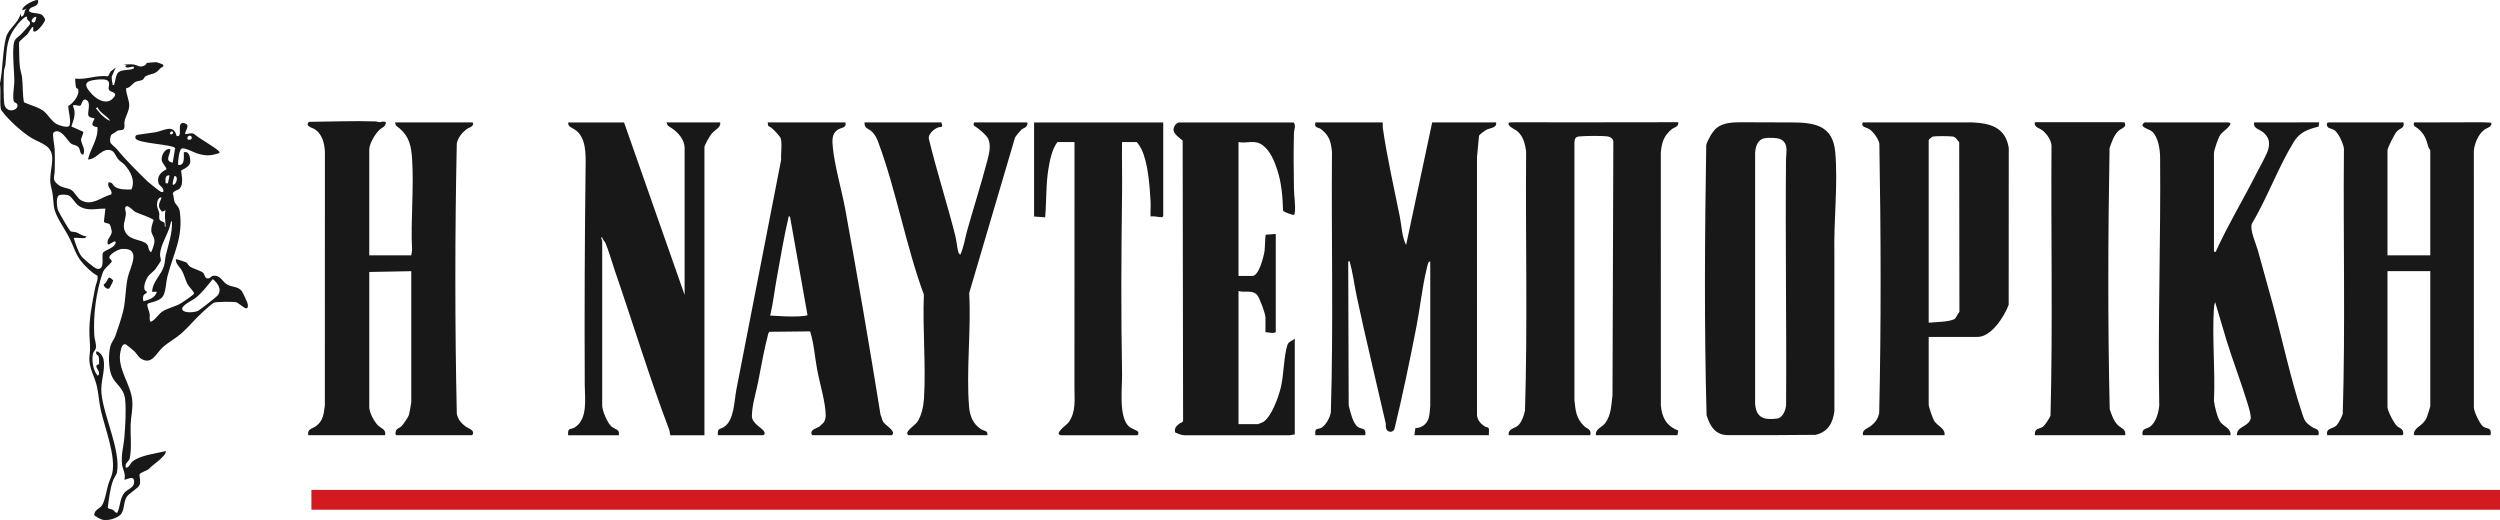
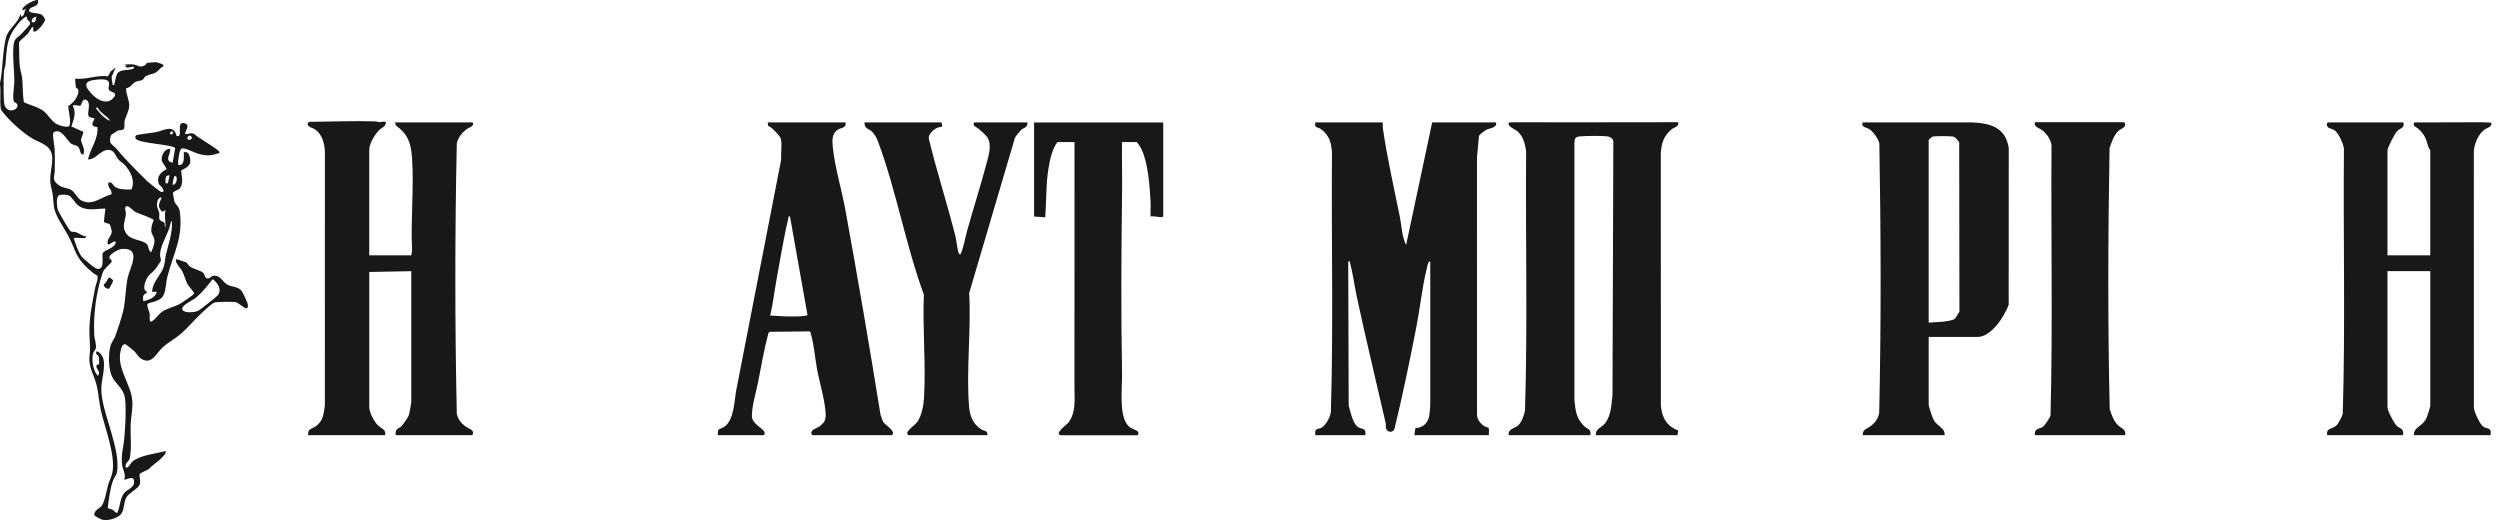
<svg xmlns="http://www.w3.org/2000/svg" id="Layer_1" data-name="Layer 1" viewBox="0 0 1923.26 400.12">
  <defs>
    <style>
      .cls-1 {
        fill: #d31a20;
      }

      .cls-2 {
        fill: #191819;
      }
    </style>
  </defs>
-   <polygon class="cls-1" points="1923.26 376.88 1923.26 392.12 1922.35 392.12 240.48 392.12 239.56 392.12 239.56 376.88 1923.26 376.88" />
  <path class="cls-2" d="M1062.21,94.18c.29.05,1.46-.1,1.55.26.03,1.36-.14,2.72.05,4.08,3.29,22.73,8.62,45.97,13.14,68.54,1.43,7.16,1.48,14.89,4.77,21.45l20.06-94.34h49.19c.72,4.62-4.82,3.98-8.19,6.05-1,.62-4.61,3.33-4.98,4.17l-1.56,16.73.02,198.15c.34,3.95,2.74,6.65,5.88,8.75.82.55,2.54.61,2.99,1.28.76,1.12.05,4.06.28,5.51h-57.3l.71-5.39c6.03-.35,10.03-4.19,10.8-10.22.21-1.63.68-5.93.68-7.25v-110.64c-1.39-.24-.97.06-1.37.78-.73,1.34-1.11,3.65-1.49,5.2-3.36,13.79-4.94,29.38-7.69,43.52-5.15,26.52-10.64,53.08-17.02,79.29-1.38,3.21-5.56,2.44-6.45-.6-.35-1.21.02-2.68-.28-3.99-7.37-32.4-15.31-64.81-22.22-97.26-1.95-9.16-2.98-18.58-5.67-27.55l-.92.6.36,110.6c1.3,4.58,3.11,14.37,7.54,16.85,2.89,1.62,6.06.32,5.22,6.06h-38.4c-.83-6.47,2.19-4.09,4.84-5.83,3.36-2.2,6.46-7.8,7.07-11.82,2.04-66.61.32-133.55.87-200.27-.83-7.93-1.9-12.27-8.22-17.38-2.57-2.08-5.53-.5-4.57-5.34h50.29Z" />
  <path class="cls-2" d="M1160.66,334.81c-.7-5.21,4.71-5.1,7.35-7.59,2.61-2.46,4.47-7.82,5.17-11.29,2.07-66.38.32-133.14.88-199.65-.91-5.75-2.12-11.26-6.69-15.26-1.95-1.71-7.9-3.73-6.67-6.63.1-.22,3.12-.32,4.53-.32,36.44,0,73.32.1,109.09-.03,5.59-.02,11.2-.1,16.79-.02.37,3.8-3.11,3.77-5.18,5.48-5.96,4.96-7.62,10.29-8.26,17.95l.04,194.48c.8,9.28,4.41,15.88,13.36,19.27l-.57,3.6h-62.79c-.36-5.3,4.6-5.69,7.31-9.45,4.57-6.34,4.55-13.91,5.48-21.34l.65-195.1c-.03-2.02-2.16-3.6-4.03-3.9-4.23-.67-17.43-.51-21.95-.07-3.2.31-3.68,1.51-3.96,4.58v198.17c.88,8.42,1.29,14.06,7.55,20.19,2.2,2.15,5.76,2.12,4.67,6.91h-62.79Z" />
-   <path class="cls-2" d="M1703.2,193.08c.11.45,1.03,1.32,1.5.29,9.41-20.72,21.27-40.23,31.52-60.53,2.17-4.3,8.08-14.57,8.9-18.53,1.11-5.38.25-8.42-3.51-12.06-3-2.9-8.54-3.22-7.45-8.07l50.03-.07-.51,3.29c-8.43,2.08-14.51,4.29-19.17,11.92-11.87,19.45-20.45,43.12-32.19,62.91-1.58,5,3.23,15.12,4.71,20.55,3.65,13.4,7.44,26.74,11.1,40.11,7.49,27.42,13.74,57.32,22.57,84.11,2.06,6.24,2.31,7.79,8,11.51,2.89,1.89,5.85,1.23,4.97,6.31h-62.79c-.43-6.72,8.22-6.21,10.51-12.37.72-1.93-1.28-8.66-2.01-11.07-5.05-16.71-11.43-33.16-16.6-49.85l-8.66-29.13c-.52,1.4-.85,3.05-.94,4.55-1.47,23.21,1.14,47.96.03,71.34.31,3.84,2.81,13.87,5.21,16.73,2.7,3.21,7.88,4.52,7.58,9.8h-67.67c-.96-5.35,2.51-4.51,5.46-6.43,4.72-3.07,6.92-11.13,7.33-16.44-1.12-63.55,1.23-127.35.67-190.8-.05-6.06-1.38-15.49-6.01-19.81-2.53-2.37-11.07-3.56-5.96-7.16h64.63l1.29.46c1.11,2.2-6.04,6.71-7.56,8.94-1.66,2.44-4.98,11.78-4.98,14.53v74.98Z" />
-   <path class="cls-2" d="M1320.54,98.47c5.25-4.21,12.86-4.42,19.06-4.42,12.23,0,25.79.13,37.8.13,17.61,0,32.52,1.64,34.44,22.68,2.23,24.49-1.21,53.24-.66,78.02l.02,121.33c-1.1,9.22-5.02,16.19-14.6,18.32-22.22.28-46.38.28-67.31.2-9.61-.03-13.73-6.68-16.42-15.28-1.86-69.12-1.39-138.77-.25-207.9.94-3.71,4.98-10.73,7.93-13.09ZM1357.39,106.35c-5.3,1.08-6.8,6.38-7.17,11.12v193.29c.94,10.9,6.91,12.43,16.8,11.27,4.3-.5,6.57-6.15,7.02-10.05.42-63.2-.64-126.44-.05-189.64.05-5.08,2.12-11.67-3.81-15.03-2.56-1.45-9.86-1.55-12.79-.96Z" />
  <path class="cls-2" d="M237.12,334.81c-.78-4.99,2.94-4.75,6.04-7.06,5.56-4.14,5.86-9.4,6.75-15.8l.04-195.09c-.29-6.45-1.96-13.51-7.64-17.35-2.03-1.37-8.08-2.34-4.57-5.78,16.83-.13,34.04-.88,50.92-.34,1.14.04,2.14.54,3.09.58,1.61.08,3.21-1.07,5.12.07-.08,3.61-2.96,3.86-5.2,6.07-3.2,3.15-7.6,10.47-7.6,14.95v81.38h32.31l.64-3.94c-1.22-23.13,1.55-47.78-.03-70.73-.63-9.21-2.21-16.73-9.44-22.87-2.03-1.73-3.46-1.92-3.48-4.73h59.17c.37,0,.69.24.74.77.23,2.64-3.51,3.21-5.23,4.56-3.39,2.68-6.55,6.57-7.35,10.94-1.45,69.13-1.49,138.83.02,207.93.91,4.36,3.34,7.09,6.72,9.73,1.77,1.38,6.08,2.35,5.84,5.17-.05.54-.59,1.53-.96,1.53h-57.91c-1.38,0-.84-2.85-.23-3.89.96-1.65,2.67-1.69,3.84-2.86,1.32-1.31,5.32-7.08,5.87-8.76.27-.82,1.8-9.15,1.8-9.78v-100.89l-32.31.61v103.94c0,4.15,3.72,11.12,6.68,14.05,2.54,2.51,6.34,2.94,5.51,7.59h-59.13Z" />
  <path class="cls-2" d="M1790.37,334.81c-1.29-5.71,4.26-4.71,7.11-7.52,1.42-1.39,4.29-6.9,4.81-8.9,2.06-67.83.26-136.02.91-203.98-.37-3.79-4.35-12.46-7.52-14.42-1.26-.78-4-1.26-4.71-2-1.14-1.19-1.76-3.82.84-3.82h57.21c1.04,4.56-2.71,4.36-5.03,6.83-1.76,1.87-7.29,12.66-7.29,14.66v80.77h32.92v-80.77c0-.21-1.29-1.89-1.52-2.75-1.65-6.05-2.94-9.71-7.93-14.02-1.5-1.29-4.38-1.8-2.91-4.72h9.64c13.83,0,29.75-.12,42.07-.12,1.72,0,7.54.35,7.54.35.9,3.22-3.32,3.92-5.38,5.46-4.57,3.41-7.6,10.75-8,16.38l.03,197.53c.34,3.31,4.51,12.43,7.15,14.35,2.98,2.18,6.86.44,5.65,6.69h-58.22c-1.57,0-.34-3.13.29-3.98,2.39-3.23,6.29-4.08,8.79-9.5.46-1,2.8-8.31,2.8-8.78v-103.94h-32.92v104.55c0,2.98,4.96,12.41,7.31,14.63,1.42,1.33,3.57,1.59,4.42,3.51.43.97.79,3.5-.45,3.5h-57.61Z" />
  <path class="cls-2" d="M1483.75,259.22v52.12c0,1.59,3.11,10.66,4.15,12.31,2.73,4.35,8.8,5.85,8.04,11.16h-62.79c-.83-4.46,3.66-5.1,6.39-7.33,3.44-2.81,5.14-5.32,6.14-9.71,1.55-68.96,1.31-138.46.12-207.45-.91-3.67-4.4-8.61-7.47-10.82-2.19-1.57-7.24-1.63-5.2-5.34h84.14c14.2.68,25.57,3.96,28.08,19.63l-.06,120.71c-3.3,8.88-13.28,24.72-24.05,24.72h-37.49ZM1483.75,107.74v140.51c5.17-.57,15.54-.43,19.96-2.86.84-.46,2.59-4.37,3.68-5.48l-.17-130.63c-1.61-1.47-2.5-3.85-4.9-4.24-2.24-.37-13.06-.43-15.19-.02-.87.17-3.21,2.17-3.37,2.73Z" />
-   <path class="cls-2" d="M526.68,226.92v-113.08c0-6.28-4.96-11.92-9.82-15.18-2.65-1.77-3.07-1.24-4.11-4.48h41.28c.83,3.92-4.16,5.58-6.87,9.05-1.21,1.55-5.23,8.44-5.23,10.01v221.59h-26.21c-.46-1.35-.42-2.94-.92-4.27-15.32-40.43-27.92-82.18-42.07-123.13-2.13-6.17-4.53-14.9-6.96-20.48-.69-1.59-2.41-2.59-2.49-4.52-1.6.08,0,2.39,0,2.74v126.8c0,4.02,3.87,12.87,6.77,15.79s6.93,2,6.03,7.07h-39.01c-.46-6.36,1.87-3.97,5.19-6.09,10.18-6.51,7.63-22.56,7.59-32.59-.27-56.07-.04-112.27.66-168.25.12-9.21.44-21.82-7.65-27.76-2.99-2.2-6.15-2.5-5.7-5.95h42.93l46.6,132.74Z" />
-   <path class="cls-2" d="M952.79,109.26v103.02h10.67c5.13,0,8.76-15.2,9.38-19.27.3-2.02.42-11.7.95-12.46l7.66-.57v75.59c-2.78,1.25-5.1-.02-7.92,0v-11.28c0-2.96-4.37-14.81-6.29-17.19-3.61-4.47-9.48-1.66-14.44-3.23v102.41h14.94c.21,0,3.53-1.33,3.92-1.57,6.6-4,12.08-19.69,13.78-27.06,2.28-9.87,2.14-23.2,4.95-32.23.86-2.77,3.78-3.06,5.69-4.97v73.76l-3.94.64c-25.61-.03-54.39-.03-80.51,0-2.71,0-5.22-1.1-7.64-2.22-.53-3.46.76-4.6,3.12-6.6,1.15-.98,3.28-.82,3.05-3.05l-.34-214.91c-2.3-1.75-7.01-5.15-7.03-8.22-.01-2.29,1.98-5.65,4.53-5.65h87.85c2.07,2.28.36,5.17.28,8.05-.4,14.15-.23,29.15,0,43.34.09,5.53,1.31,11.98.66,17.68-.08.73-.11,1.86-.99,2.07-.5.12-7.59-2.06-8.09-3.42-.27-10.63-1.11-20.89-4.34-31.01-2.12-6.64-5.49-14.94-11.3-19.18-6.34-4.63-11.82-1.12-18.59-2.44Z" />
  <path class="cls-2" d="M650.43,94.18c.92,4.52-3.24,3.75-6.06,5.68-4.73,3.24-4.13,8.64-3.62,13.91,1.37,14.16,6.86,32.65,9.51,47.18,9.6,52.61,18.65,105.33,27.14,158.17.92,1.67.99,3.68,2,5.31,1.61,2.6,7.97,6.12,7.62,8.86-.07.54-.54,1.53-.94,1.53h-60.96c-.37,0-.91-1-.96-1.53-.26-3.05,4.52-3.93,6.36-5.25.19-.14,3.12-2.96,3.26-3.14.79-1.05,1.44-3.67,1.45-5.01.04-9.78-4.72-25.43-6.59-35.52-1.82-9.8-2.38-19.9-5.42-29.44l-31.33.33-.76,1.07c-3.31,12.48-5.48,25.12-7.95,37.77-1.67,8.57-4.54,16.9-4.75,25.78-.16,6.67,9.88,9.76,9.81,13.44.13.51-.67,1.49-.92,1.49h-35.05c-.39-5.74,1.34-4.27,4.48-6.19,8.16-4.97,8.05-20.14,9.71-28.69l34.49-177.04c-.34-4.92.87-11.38-.22-16.09-.49-2.1-5.58-7.12-7.33-8.53s-2.63-.19-2.75-4.1h59.75ZM607.75,166.56c-1.62-.15-.99-.02-1.21.91-3.51,14.97-6.2,31.29-8.97,46.51-1.75,9.58-2.82,19.31-5.06,28.77,7.02.43,14.54.95,21.67.64,1.16-.05,6.9-.36,7.03-1.03l-13.46-75.81Z" />
  <path class="cls-2" d="M29.25.15c.75,5.2-4.56,4.64-6.1,6.39-3.65,4.16,6.17,3.09,8.77,4.65,1.05.63,3.01,3.17,2.73,4.35-.45,1.87-6.71,10.68-9.06,8.38v-2.74c-.27-2.31-3.91,4.49-4.25,4.89-1.16,1.35-6.46,5.27-6.72,6.69.22,5.86.03,12.49.62,18.28.29,2.84,1.43,5.82,1.75,8.62.72,6.37.31,12.73,1.43,18.98,4.71,2.35,11.17,3.65,15.3,6.95,3.36,2.68,5.89,7.67,9.73,9.78,1.89,1.04,9.63,3.76,10.18.79.89-4.77-.89-9.95-1.15-14.55,3.59-2.1,7.52-6.78,7.84-11.12.22-2.94-1.41-2.11-1.8-3.14-.29-.77-.87-6.61-.63-6.85,8.75.95,16.4-2.93,25.2-1.8l1.97-3.64,3.92-3.08-3.06,7.02c0,1.75.23,3.79.64,5.47.22.92-.43,1.07,1.2.91.95-2.49,1.28-8.12,3.34-9.78,3.02-2.44,8.52-1.11,11.91-3.03.06-1.15.28-1.24-.92-1.23-1.99.02-4.74,1.78-5.78-.58l1.22-.61-2.43-.61c2.44.17,5.17-.29,7.56.05,3.59.51,4.63,2.93,9.03.54.71-.38.74-1.51,1.47-1.75.34-.11,6.73-.61,7.09-.56.58.08,5.15,1.64,5.32,2.02.73,1.64-1.34,1.76-2.17,2.69-4.75,5.34-5.85,3.48-11.09,5.98-1.36.65-1.52,2.24-2.61,2.88-1.31.77-4.01.82-5.63,1.69-2.3,1.23-3.84,4.46-7.06,4.82-.13,4.71,2.55,8.83,2.39,13.63-.13,4.04-2.75,7.86-3.55,11.72-.36,1.73.18,3.68-.27,5.22-.63,2.18-3.17,1.37-4.79,1.91-.29.1-4.68,2.84-4.88,3.05-1.15,1.28-1.6,4.83-.87,6.43.51,1.11,3.79,3.56,4.87,4.88,7.03,8.61,15.5,16.79,23.45,24.71,1.1,1.1,9.82,8.04,10.69,8.21.49.09,1.02,0,1.51,0,1.05-3.06-3.03-4.83-3.53-6.52-1.58-5.31,1.63-8.72,6.01-10.89.2-1.33-3.22-4.69-3.59-6.82-.62-3.51,2.3-9.71,6.59-8.68.22,4.05-4.92,9.23,1.82,10.36l1.9-11.16c-1.93-3-29.2-3.57-30.47-7.53-.25-.79-.25-1.83.52-2.37.84-.58,12.33-1.83,14.77-2.3,6.69-1.27,14.02-6.64,16.29,2.86,5.54,1.65-.77-11.18,5.69-9.9,6.03,1.19-.26,7.08,1.06,8.44,2.43.02,4.64-1.42,6.95.07,2.7,2.74,18.33,11.41,19.26,13.66.43,1.04-.65,1.01-1.21,1.19-6.03,1.96-9.74,1.83-15.84,0-2.71-.81-10.08-4.99-12.21-3.68-1.74,1.07-2.9,10.27-2.43,12.53,5.31.5,4.18-6.11,4.27-9.76,4.3-1.34,5.19,4.5,4.93,7.63-.24,2.95-4.36,5.14-6.83,6.2-.69,1.01,2.66,10.08-1.48,14.19-1.17,1.16-4.27,1.51-5.08,3.49.7,1.87.73,4.82,1.29,6.44.78,2.28,3.54,3.69,4.07,7.52,2.76,20.21-4.75,31.8-9.52,50.11-1.14,4.38-1.07,10.7-3.1,14.58-2.75,5.26-11.71,5.08-12.26,6.66s1.36,5.21,1.7,7.3c.31,1.89-.32,3.89.35,5.74.71.9.66.39,1.34.1,2.42-1.05,5.35-5.59,7.92-7.33,3.77-2.56,9.42-3.77,13.55-5.96,1.57-.83,10.7-6.91,10.98-7.97.32-1.23-3.97-5.3-4.93-7.1-1.64-3.08-2.56-7.21-4.27-10.36s-5.1-5.44-4.76-8.95c.27-.32,7.46,2.12,8.06,2.45.81.44,1.52,2.35,2.97,3.29,2.44,1.58,7.71,2.9,9.87,4.59,1.64,1.28.97,5.42,4.88,4.19.88-.28,1.24-1.44,2.57-1.71,5.73-1.17,7.34,4.44,11.05,6.61s8.58,1.29,11.32,5.14c.87,1.22,4.48,8.75,4.61,10.03.83,7.76-6.3-1.15-9.36-1.63-2.47-.38-14.65-.35-16.57.42-1.51.61-7.08,5.68-8.7,7.15-5.66,5.11-10.74,11.48-16.44,16.48-4.48,3.92-10.07,6.86-14.32,10.68-5.22,4.69-8.39,13.96-16.73,8.77-2.25-1.4-3.43-4.11-5.21-5.76-.74-.69-5.99-4.96-6.44-5.17-2.64-1.21-3.63,3.04-4.1,5.05-3.1,13.39,7.98,25.24,9.01,38.23.53,6.61-1.03,12.14-1.27,18.28-.3,8,1,18.51-.71,26.11-.55,2.46-4.16,3.54-2.92,7.14,2.65.1,3.06-3.31,5.52-5.14,6.25-4.64,17.53-5.65,24.95-7.66,1.38,1.41-3.72,6.03-4.86,7.02-3.21,2.78-5.1,3.87-8.08,6.85-.91.91-6.18,2.69-6.89,3.8s1.08,5.39-.13,8.38c-1.09,2.68-7.82,6.15-9.82,9.07-2.96,4.33-1.33,11.23-5.61,14.52-3.14,2.41-9.55,4.27-13.4,3.11-1.03-.31-6.03-2.75-6.06-3.64.18-3.72,3.57-4.57,5.5-6.72,2.57-2.87,3.95-11.95,5.16-16.18.88-3.07,2.43-5.92,3.17-9.02,3.08-12.84-5.68-35.18-8.67-48.28-1.39-6.11-1.76-12.37-3.01-18.33-1.7-8.09-6.73-14.89-5.77-23.39.83-7.33.25-8.89-.04-15.9-.54-12.87,2.08-24.96,4.53-37.52.58-2.96,2.29-5.37,1.59-8.73-2.33-1.09-4.79-3.15-6.75-4.94-10.96-10.02-9.79-15.07-16.13-26.55-3.21-5.81-9.84-15.13-10.62-21.69s-.47-8.91-2.21-15.47.86-14.02.97-21.03c.16-10.62-8.24-11.7-15.69-16.06-6.89-4.03-17.7-13.79-22.46-20.21-.74-.99-1.26-1.42-1.48-2.79-.85-5.41.3-13.1-.64-18.86,2.32-10.91,1.96-25.04,4.68-35.56,1.82-7.07,9.83-11.32,11.17-18.39l.61,2.43c3.2-1.01,1.76-5.23,4.27-6.4l-3.37,1.51C16.24,4.38,28.09-.97,29.25.15ZM20.71,12.95c-1.19-1.03-6.05,4.42-6.95,5.54-9.04,11.22-8.29,17.58-9.57,31.27-.15,1.64-1,3.22-1.14,4.95-.34,4.11-.59,23.51.47,26.34,2.73,7.29,12.52,2.73,9.33-1.4-.43-.55-1.51-.75-1.87-1.18-1.8-2.12,0-12.02.02-15.21.07-9.28-1.54-19.36-.56-28.6.58-5.48,2.74-5.05,6.03-8.6.94-1.02,6.46-6.97,6.6-7.45.74-2.64-2.92-2.56-2.35-5.67ZM28.03,12.95c-1.8-.44-5.43,3.22-2.73,4.26,2.04.79,2.36-3.01,2.73-4.26ZM74.24,61.29c-10.84,1.08-9.25,5.23-2.94,11.72,4.16,4.28,11.46,7.84,16.13,2.08,3.69-4.55-2.59-3.75-3.62-6.08-.91-2.05,1.14-4.56-.63-6.67-1.47-1.74-6.78-1.27-8.94-1.06ZM68.43,89.6c-2.19-2.3,2.7-11.16-2.62-12.97-2.3-.78-3.17,4-3.73,4.49-1.08.96-5.8-1.36-5.98.39,2.79,5.65.55,10.4-1.2,15.78l9.08,4.07c.6.83-1.71,4.77-1.63,6.27.16,2.99,3.79,7.41,1.65,11.37-3.02-.32-1.85-4.25-3.94-6.11-1.43-1.28-3.94-1.36-5.36-2.4-3.1-2.26-7.82-12.73-13.56-8.56-1.04,1.74.83,10.39.94,13.09.23,5.29.1,11.18,0,16.51-.09,4.57-2.32,6.62,2.39,10.36,3.59,2.85,6.99,2.47,10.01,4.01,2.82,1.44,4.95,6.52,7.74,8.11,8.56,4.89,15.51-2.4,23.46-4.5,1.01-3.65-3.55-4.99-2.17-9.17,2.81-.51,3.22,1.92,4.56,3.05,3.05,2.57,9.2,2.51,13.03,2.35,3.12-6.9-.74-14.06-5.41-19.12-1.33-1.44-3.41-2.45-4.87-4.27-2.26-2.8-2.88-7.18-7.6-7.04-6.2.18-9.39,7.48-15.57,7.34,1.92-8.37,8.21-16.06,7.25-24.92-7.56-.65-1.45-5.7-2.37-6.76-1.08-.06-3.42-.67-4.1-1.38ZM84.73,92.8c-2.6-3.99-7.94-5.9-9.76-10.36l-1.21.92c1.93,2,3.28,4.2,5.48,6.1,1.44,1.25,3.61,3.07,5.49,3.34ZM132.88,101.34c-.97-.97-2.79.86-1.82,1.82s2.79-.86,1.82-1.82ZM145.44,104.45c-1.76.55-2.09,3.93,1.09,2.93,1.83-.57,1.02-3.58-1.09-2.93ZM130.44,134.87c-3.79-.22-3.09,3.45-3.04,6.1h1.82s1.23-6.1,1.23-6.1ZM132.89,142.18c2.7.24,4.29-5.65,2.12-6.7-1.23-.3-1.05.88-1.32,1.7-.54,1.61-.93,3.28-.8,5ZM65.52,183.03c-2.21.56-6.36-.41-8.84,0,1.35,4.18,3.31,10.44,5.83,13.98,1.3,1.83,10.34,9.54,12.21,9.8,6.67.94,2.98-10.2,4.57-12.46,1.5-2.13,9.37-3.59,9.71-7.96-.36-2.43-4.99,2.67-6.09,1.51-1.1-4.39,3.29-6.18,3.07-10.04-.05-.9-1.09-4.63-1.56-5.19-1.02-1.22-3.96-.71-4.49-2.23l1.15-9.97c-7.62-.09-14.73,2.53-21.32-2.77-1.7-1.37-4.87-6.49-6.74-7.29-1.63-.69-6.38-1.1-7.88.03-2.14,1.61-1.4,9-.48,11.38.74,1.92,8.68,15.56,9.74,16.17.76.44,3.07.28,4.4.79,2.49.95,4.66,2.92,7.65,3.03.16.2-.69,1.16-.91,1.21ZM124.35,151.94c-2.75-.56-3.68,3.68-3.61,5.69.07,2.18,1.35,4.29,1.75,6.22.31,1.47-.29,3.26.15,4.73.52,1.76,3.27,1.88,3.86,2.85.66,1.08-.33,2.99.9,3.06.03-4.46-1.19-8.33,0-12.8l-2.72,1.22c-4.11-4.49-2.05-6.24-.32-10.98ZM113.2,188.07c1.21,1.41.86,4.74,2.92,5.91.62,0,2.47-6.2,2.6-7.15.67-4.76-2.23-5.81-2.35-9.6-.09-2.59.94-5.49,1.84-7.87-.3-1.36-11.96-5.17-13.92-6.22s-5.16-5.03-7-4.48c-2.07.62-.34,4.31-.43,5.69-.35,5.45-3.37,9.44-.06,14.82,3.79,6.16,13.01,4.92,16.41,8.88ZM117.04,224.47c.21-7.8,7.03-12.85,9.11-19.84.8-2.69.78-5.67,1.42-8.33,2.05-8.57,5.16-17.17,4.7-26.07-.83-.15-.93,1.09-1.05,1.68-1.78,8.48-7.99,16.34-8.11,24.26-.02,1.62.98,3.18.54,4.71-.1.36-3.66,5.55-4.19,6.22-1.57,1.96-4.48,3.89-5.75,5.83-1.58,2.41-4.8,10.03-.92,11.27.48,1.89-1.08,1.43-1.87,2.37-1.36,1.63-.94,3.35-.59,5.23,4.35-1.15,8.98-2.66,10.36-7.31h-3.65ZM95.7,368.95c1.24-4.49-1.4-7.79-1.82-11.89-.82-7.99,1.25-13.47,1.81-20.73.66-8.47,1.49-20.93.55-29.19-1.03-9.1-7.59-11.3-10.41-18.24-2.42-5.94-2.52-16.31-.93-22.49.79-3.06,2.92-5.39,3.78-7.8,1.92-5.36,4.85-14.09,6.12-19.48,1.93-8.23,1.68-17.62,3.5-25.76,1.71-7.65,11.14-23.1-4.77-21.83-2.66.21-10.06,4.35-9.36,6.91.26.96,2.24,1.59,1.7,3.05-2.45,3.14-5.75,4.86-7.08,8.83-4.88,14.64-7.09,31.98-6.29,47.4.16,3.08,1.67,6.74,1.28,9.76-.25,2.01-1.93,2.76-2.34,4.99-.9,4.95.11,12.86,3.82,16.61,3.61-3.53-4.85-7.58.95-8.9-.14-2.03.3-4.28-.46-6.2-.39-1-2.76-1.22-1.41-3.79,2.69.67,4.91,3.99,5.34,6.54,1.49,8.87-2.56,16.67-1.62,26,1.77,17.59,14.76,43.66,11.98,60.27-.42,2.5-2.15,4.15-2.92,6.22-2.57,6.88-3.25,14-4.2,21.27.41,1.18,2.59,1.01,3.83,1.68s1.81,2.48,3.42,2.36c2.6-5.02,1.85-11.41,5.84-15.8,1.6-1.76,6.39-3.63,6.95-6.46,1.65-8.35-6.49-2.47-7.3-3.34ZM163.68,214.73c-4.25,5.18-8.4,10.79-13.76,14.89-1.68,1.28-11.65,5.83-9.46,8.9,1.8,2.51,9.04,1.83,11.75.7,1.27-.53,14.04-10.56,15.06-11.77,3.88-4.57.24-9.67-3.58-12.74Z" />
  <path class="cls-2" d="M724.19,94.18c1.76,4.94-.39,2.76-3.29,4.18s-6.57,4.7-6.42,8.07c6.03,25.11,14.06,49.74,20.4,74.75.99,3.9,1.31,8.68,2.25,12.38.16.63,1.15,2.63,1.68,2.27,2.69-5.76,3.48-12.18,5.19-18.29,4.81-17.19,10.32-34.32,14.89-51.55,1.66-6.26,4.34-14.34.77-20.19-1.13-1.85-5.62-5.83-7.45-7.18s-4.29-1.9-2.72-4.44h40.23c1.5,0,.41,2.38-.28,3.22-.86,1.05-2.63,1.34-3.71,2.38-.92.89-4.43,5.09-4.88,6.09l-35.25,119.58c1.63,28.38-2.41,59.66-.06,87.71.59,6.96,3.15,13.2,9.18,17.04,2.25,1.43,5.5.96,4.84,4.61h-60.65c-.3,0-1.02-1.03-.96-1.53-.2-2.32,6.09-6.33,7.76-8.73,3.25-4.68,4.78-12.42,5.12-18.05,1.57-26.01-1.17-53.64-.09-79.82-13.92-37.82-21.25-80.25-35.27-117.74-1.05-2.8-2.23-5.08-4.31-7.28-2.9-3.06-6.31-2.42-6.08-7.49h59.13Z" />
  <path class="cls-2" d="M894.88,94.18v72.09c-.44.57-.63.78-1.38.8-2.26.06-5.78-1.07-8.38-.49-.16-3.94.23-7.95,0-11.88-.7-11.86-1.87-29.37-7-39.94-.89-1.83-2.26-3.98-3.66-5.48h-11.28c-.15,12.9.19,25.83.03,38.73-.59,46.47-.88,93.07,0,139.55.2,10.78-2.83,33.31,5.33,40.57,1.89,1.68,6.07,2.84,6.9,3.93.72.95.43,2.79-.96,2.81h-57.96c-6.49-.76,4.21-8.09,5.48-9.83,5.86-8.07,4.57-17.34,4.58-26.45.08-63.1,0-126.21.03-189.31h-13.11c-4.06,5.28-5.73,13.42-6.84,19.98-2.13,12.53-1.53,25.32-2.61,37.93l-8.53-.61v-72.39h99.36Z" />
  <path class="cls-2" d="M1632.18,94.02c.4-.02,1.72.15,2.36.15,1.66,4.32-2.46,4.03-5.11,6.84-3.44,3.64-4.93,8.31-6.54,12.96-1.17,66.79-1.42,133.99.12,200.75,1.34,4.05,2.87,8.71,5.81,11.87,2.65,2.85,6.93,3.46,6.11,8.21h-69.49c-.46-5.9,3.49-4.38,6.42-6.69,1.31-1.04,5.13-6.77,5.61-8.41,1.79-69.1.27-138.5.76-207.7-.27-4.04-3.19-8.3-6.07-11-2.83-2.66-7.62-2.75-6.73-6.99h66.75Z" />
  <path class="cls-2" d="M89.91,51.35c.4.2.4.41,0,.61v-.61Z" />
  <path class="cls-2" d="M84.01,221.93c-1.63.95-4.49-1.45-4.21-3.2,3.7-1.58,2.37-8.56,7.27-3.01.1.53-2.77,6.03-3.06,6.21Z" />
</svg>